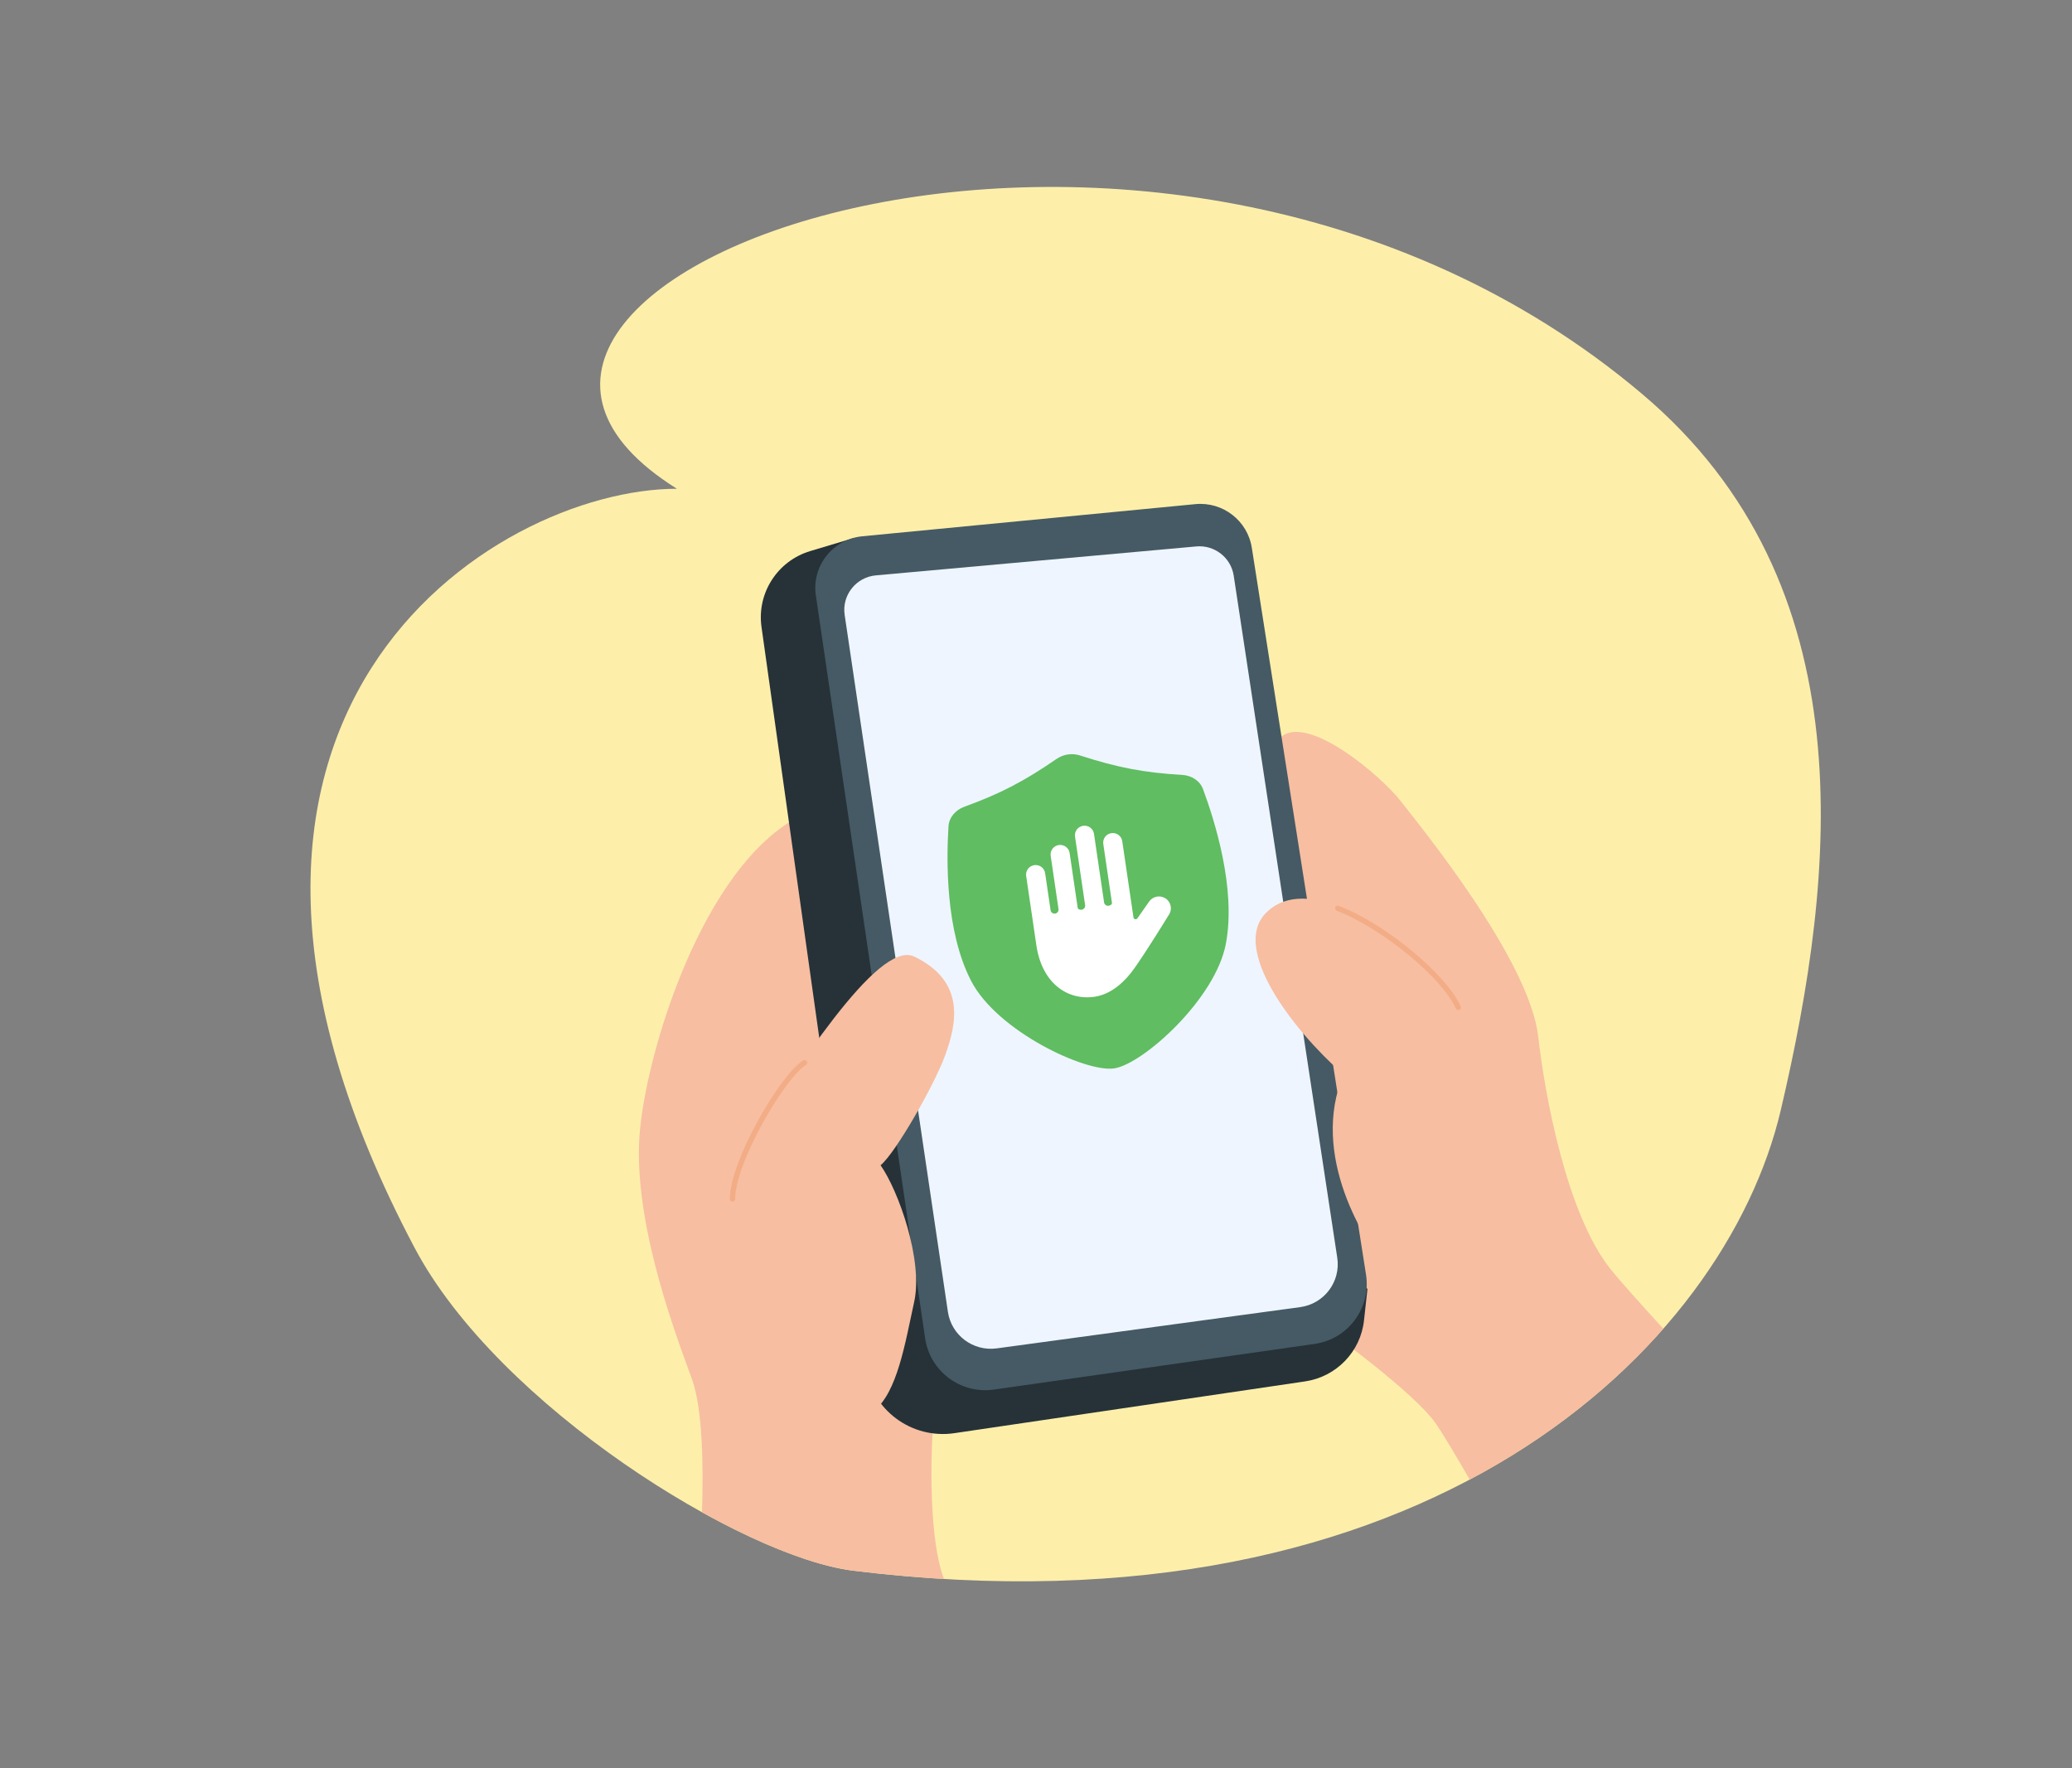
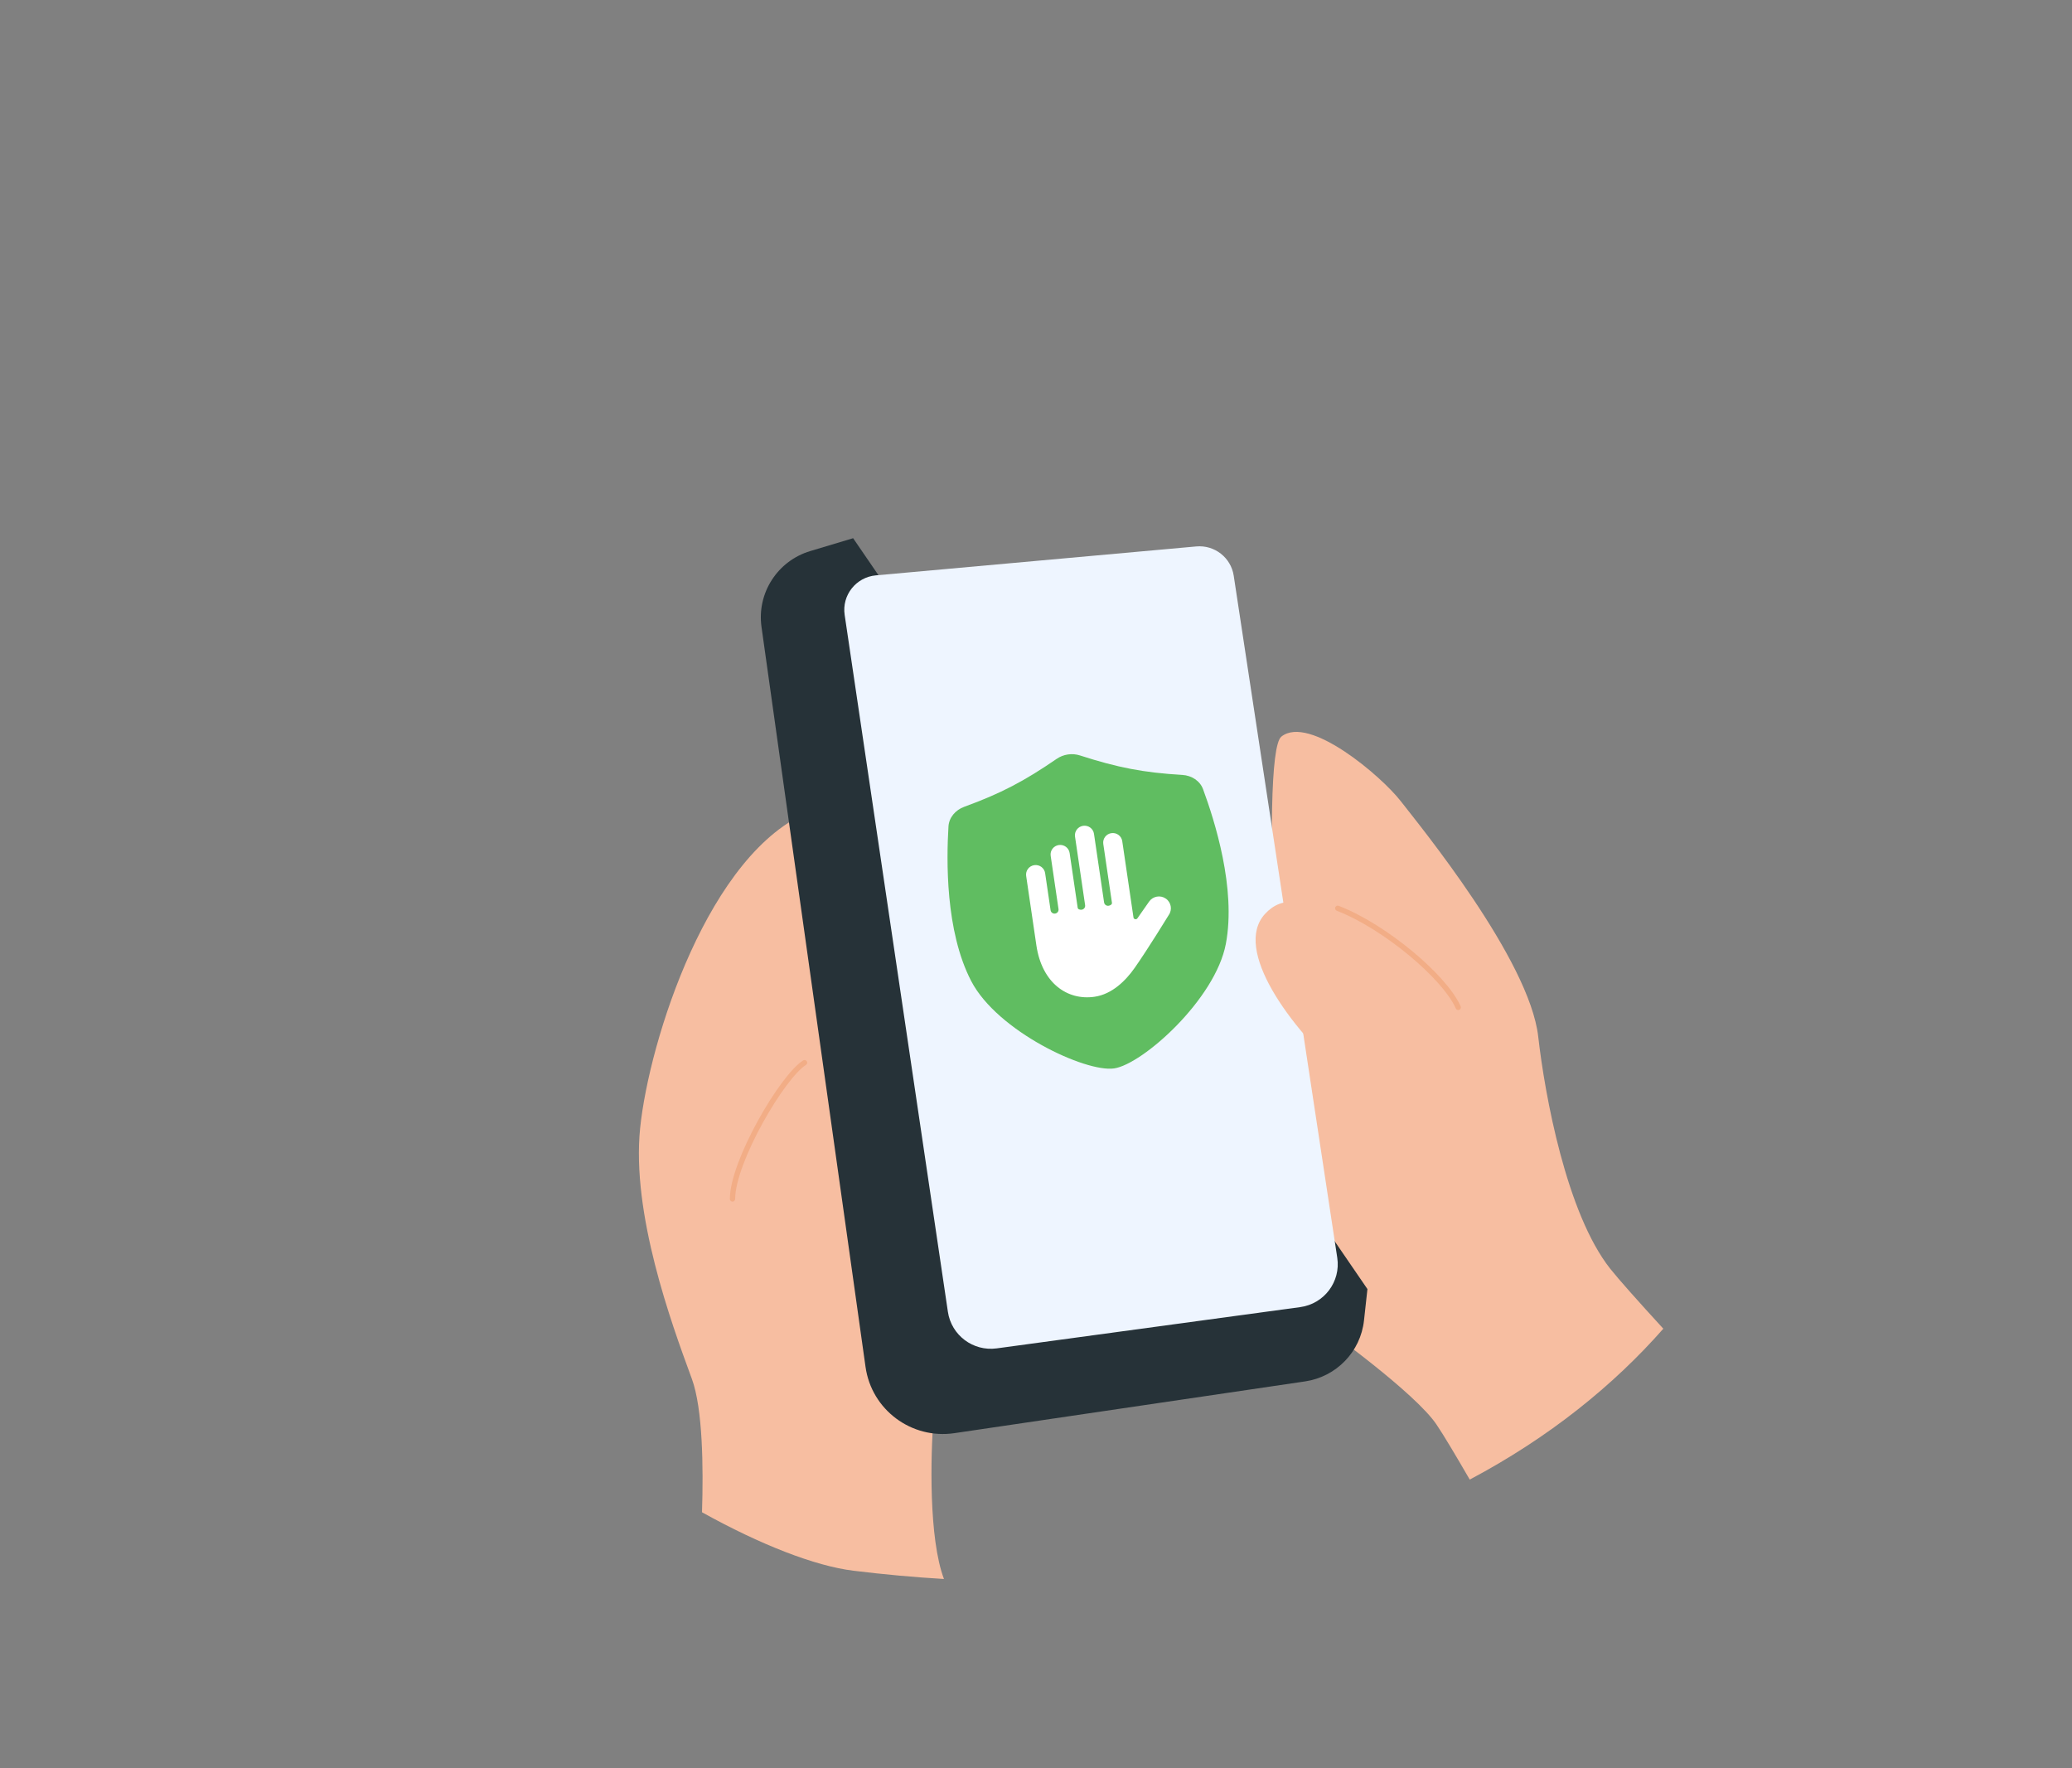
<svg xmlns="http://www.w3.org/2000/svg" width="150" height="128" viewBox="0 0 150 128" fill="none">
  <rect x="0" y="0" width="150" height="128" fill="#808080" stroke="none" />
-   <path d="M49.005 35.38C25.227 20.533 83.276 -1.598 118.901 28.536C135.161 42.29 132.942 63.197 128.918 80.356C124.895 97.515 103.341 118.796 61.779 113.699C53.768 112.716 36.081 101.785 30.021 90.337C9.559 51.685 35.776 35.38 49.005 35.38Z" fill="#FDEFAA" />
  <path d="M58.728 58.697C62.588 60.935 68.066 67.092 70.323 69.89L74.283 89.623L67.586 102.61C67.362 105.4 67.23 111.367 68.337 114.298C66.209 114.172 64.023 113.974 61.779 113.699C58.996 113.357 55.046 111.815 50.821 109.468C50.925 106.205 50.875 101.959 50.087 99.812C50.065 99.751 50.042 99.688 50.018 99.624C48.62 95.815 45.705 87.869 46.342 81.658C46.99 75.344 51.311 61.639 58.728 58.697Z" fill="#F7BEA1" />
  <path d="M92.763 53.321C94.781 51.713 100.026 56.216 101.399 57.985C102.771 59.754 110.723 69.453 111.358 75.037C111.842 79.299 113.408 87.839 116.571 91.84C117.159 92.583 118.63 94.236 120.414 96.181C116.825 100.263 112.165 104.048 106.4 107.102C105.394 105.367 104.521 103.893 103.981 103.098C102.496 100.911 96.529 96.504 93.731 94.574C92.736 81.359 91.149 54.608 92.763 53.321Z" fill="#F7BEA1" />
  <path d="M58.659 39.889L61.761 38.959L98.994 93.312L98.745 95.583C98.497 97.848 96.746 99.661 94.483 99.995L69.091 103.742C65.983 104.201 63.096 102.049 62.66 98.949L55.128 45.382C54.783 42.933 56.283 40.601 58.659 39.889Z" fill="#263238" />
-   <path d="M86.535 36.493L62.429 38.819C60.284 39.026 58.749 40.98 59.062 43.104L66.975 96.884C67.326 99.273 69.551 100.929 71.95 100.588L95.166 97.284C97.595 96.939 99.271 94.681 98.891 92.266L90.624 39.652C90.316 37.687 88.522 36.301 86.535 36.493Z" fill="#455A64" />
  <path d="M86.602 39.555L63.408 41.649C61.97 41.779 60.937 43.087 61.148 44.51L68.622 94.959C68.873 96.657 70.449 97.837 72.156 97.605L94.127 94.618C95.865 94.382 97.072 92.774 96.81 91.047L89.314 41.675C89.116 40.364 87.927 39.435 86.602 39.555Z" fill="#EEF5FF" />
  <path d="M88.743 68.328C87.98 72.343 82.724 77.036 80.655 77.339C78.585 77.641 72.199 74.648 70.312 71.021C68.424 67.393 68.519 62.209 68.664 59.822C68.703 59.181 69.164 58.634 69.808 58.4C72.445 57.441 74.153 56.543 76.497 54.931C76.741 54.763 77.022 54.655 77.311 54.613C77.601 54.571 77.901 54.593 78.183 54.684C80.893 55.559 82.788 55.93 85.59 56.094C86.275 56.135 86.874 56.527 87.095 57.13C87.922 59.375 89.506 64.314 88.743 68.328Z" fill="#60BD61" />
  <path d="M77.825 60.558C77.77 60.182 78.033 59.833 78.412 59.778C78.791 59.722 79.143 59.982 79.198 60.357L79.929 65.323C79.952 65.48 80.099 65.588 80.258 65.565C80.378 65.548 80.515 65.466 80.498 65.349L79.871 61.089C79.816 60.713 80.078 60.364 80.457 60.309C80.837 60.253 81.189 60.513 81.244 60.888C81.515 62.728 81.785 64.569 82.056 66.409C82.077 66.549 82.26 66.591 82.341 66.475L83.19 65.261C83.462 64.872 84 64.774 84.393 65.043C84.785 65.312 84.883 65.845 84.611 66.234C84.611 66.234 83.108 68.688 82.152 70.05C81.494 70.988 80.514 71.965 79.238 72.152C77.257 72.441 75.428 71.151 75.028 68.434L74.288 63.406C74.233 63.03 74.495 62.681 74.874 62.626C75.254 62.57 75.606 62.83 75.661 63.205L76.056 65.889C76.079 66.046 76.226 66.154 76.385 66.131C76.543 66.108 76.653 65.962 76.63 65.805L76.063 61.949C76.007 61.574 76.27 61.225 76.649 61.169C77.028 61.114 77.38 61.373 77.435 61.749L78.018 65.711C78.035 65.826 78.19 65.867 78.311 65.85C78.469 65.827 78.579 65.68 78.556 65.523L77.825 60.558Z" fill="white" />
-   <path d="M97.258 77.783C94.837 83.555 98.663 89.917 100.879 92.376C110.985 94.1 107.094 80.798 105.365 73.044C99.636 65.397 93.961 63.566 91.583 66.151C89.205 68.736 93.475 74.444 97.258 77.783Z" fill="#F7BEA1" />
-   <path d="M66.182 69.242C63.516 67.963 57.385 77.915 53.969 82.951C53.127 90.411 61.596 103.466 63.281 102.114C64.966 100.762 65.527 97.218 66.182 94.234C66.838 91.25 65.059 86.215 63.749 84.35C64.825 83.464 67.633 78.568 68.428 76.376C69.224 74.185 69.973 71.061 66.182 69.242Z" fill="#F7BEA1" />
+   <path d="M97.258 77.783C94.837 83.555 98.663 89.917 100.879 92.376C99.636 65.397 93.961 63.566 91.583 66.151C89.205 68.736 93.475 74.444 97.258 77.783Z" fill="#F7BEA1" />
  <path d="M52.837 86.789C52.837 86.082 53.071 85.168 53.435 84.19C53.802 83.208 54.306 82.146 54.859 81.138C55.413 80.13 56.019 79.174 56.59 78.403C57.156 77.639 57.703 77.037 58.142 76.761C58.232 76.705 58.35 76.732 58.407 76.822C58.464 76.911 58.437 77.029 58.347 77.086C57.974 77.32 57.463 77.869 56.899 78.63C56.34 79.385 55.744 80.327 55.197 81.322C54.65 82.317 54.154 83.362 53.796 84.323C53.436 85.288 53.221 86.152 53.221 86.789C53.221 86.895 53.135 86.981 53.029 86.981C52.923 86.981 52.837 86.895 52.837 86.789ZM96.665 65.678C96.704 65.579 96.815 65.531 96.914 65.569C98.674 66.251 100.638 67.519 102.278 68.883C103.86 70.201 105.17 71.632 105.694 72.74L105.742 72.846L105.754 72.883C105.773 72.971 105.727 73.062 105.642 73.099C105.557 73.135 105.46 73.106 105.409 73.033L105.389 72.999L105.345 72.901C104.859 71.874 103.605 70.488 102.031 69.178C100.412 67.83 98.484 66.588 96.775 65.926C96.676 65.888 96.627 65.777 96.665 65.678Z" fill="#F2AD86" />
</svg>